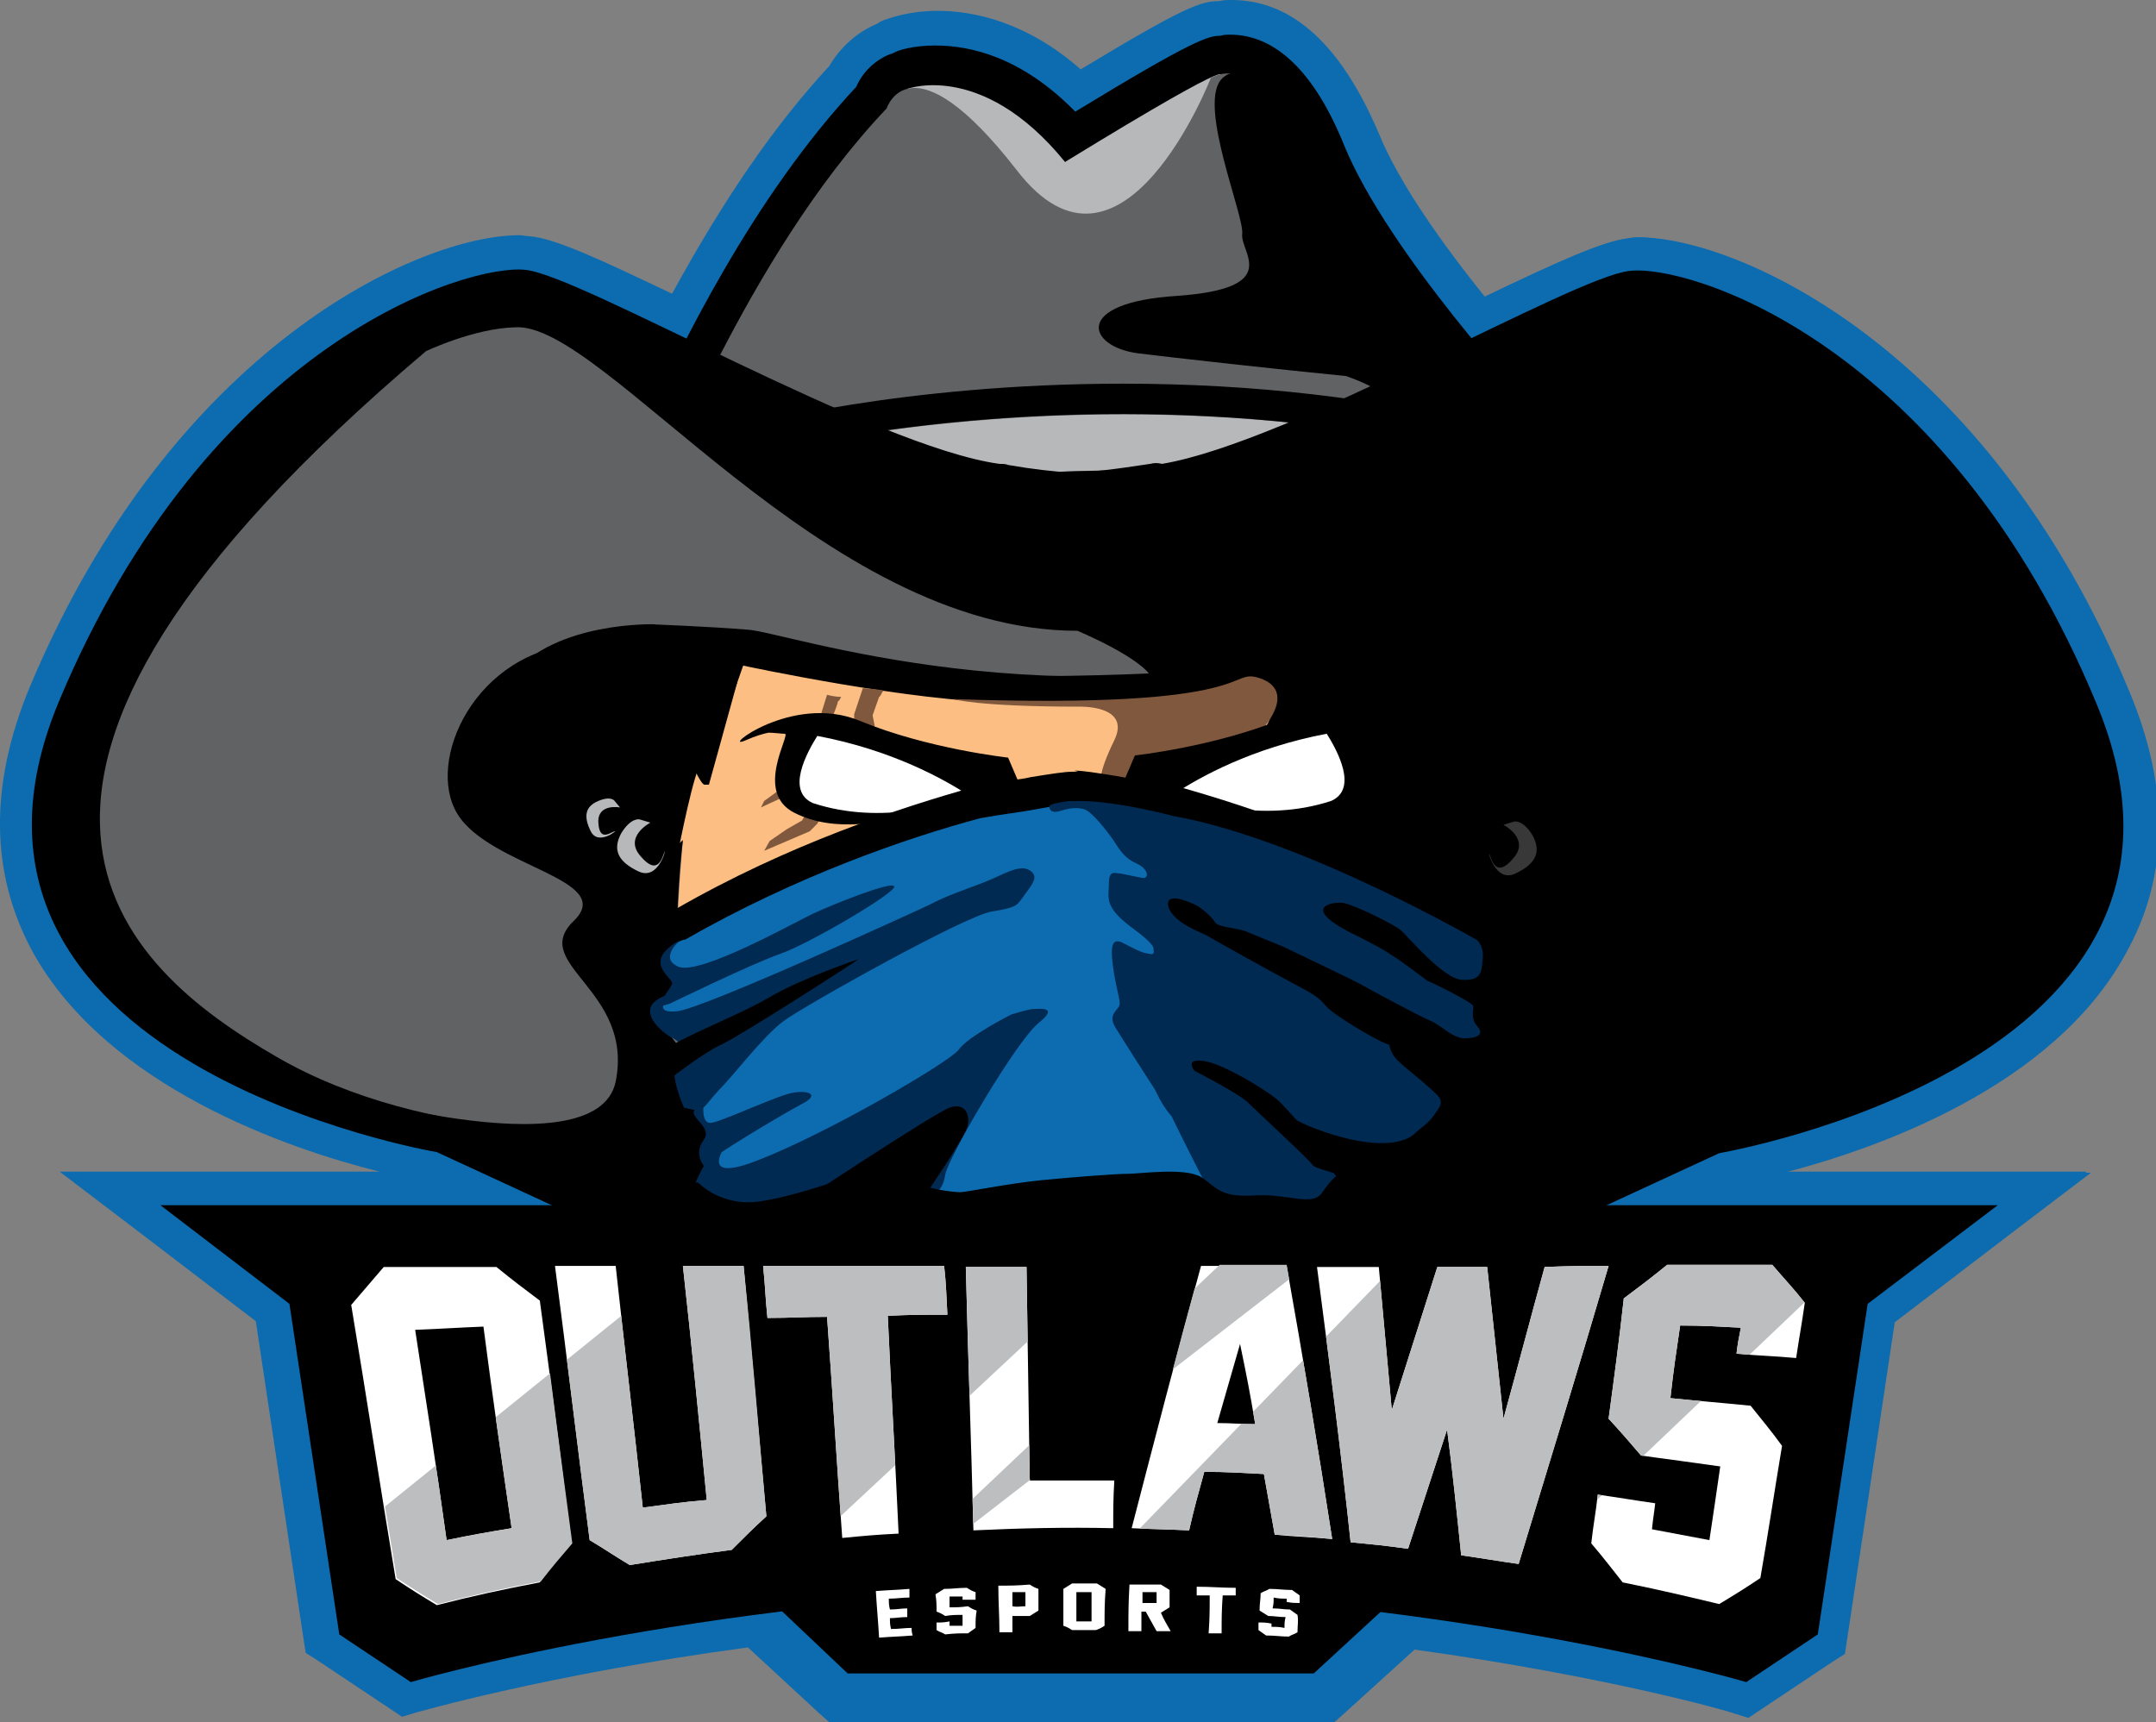
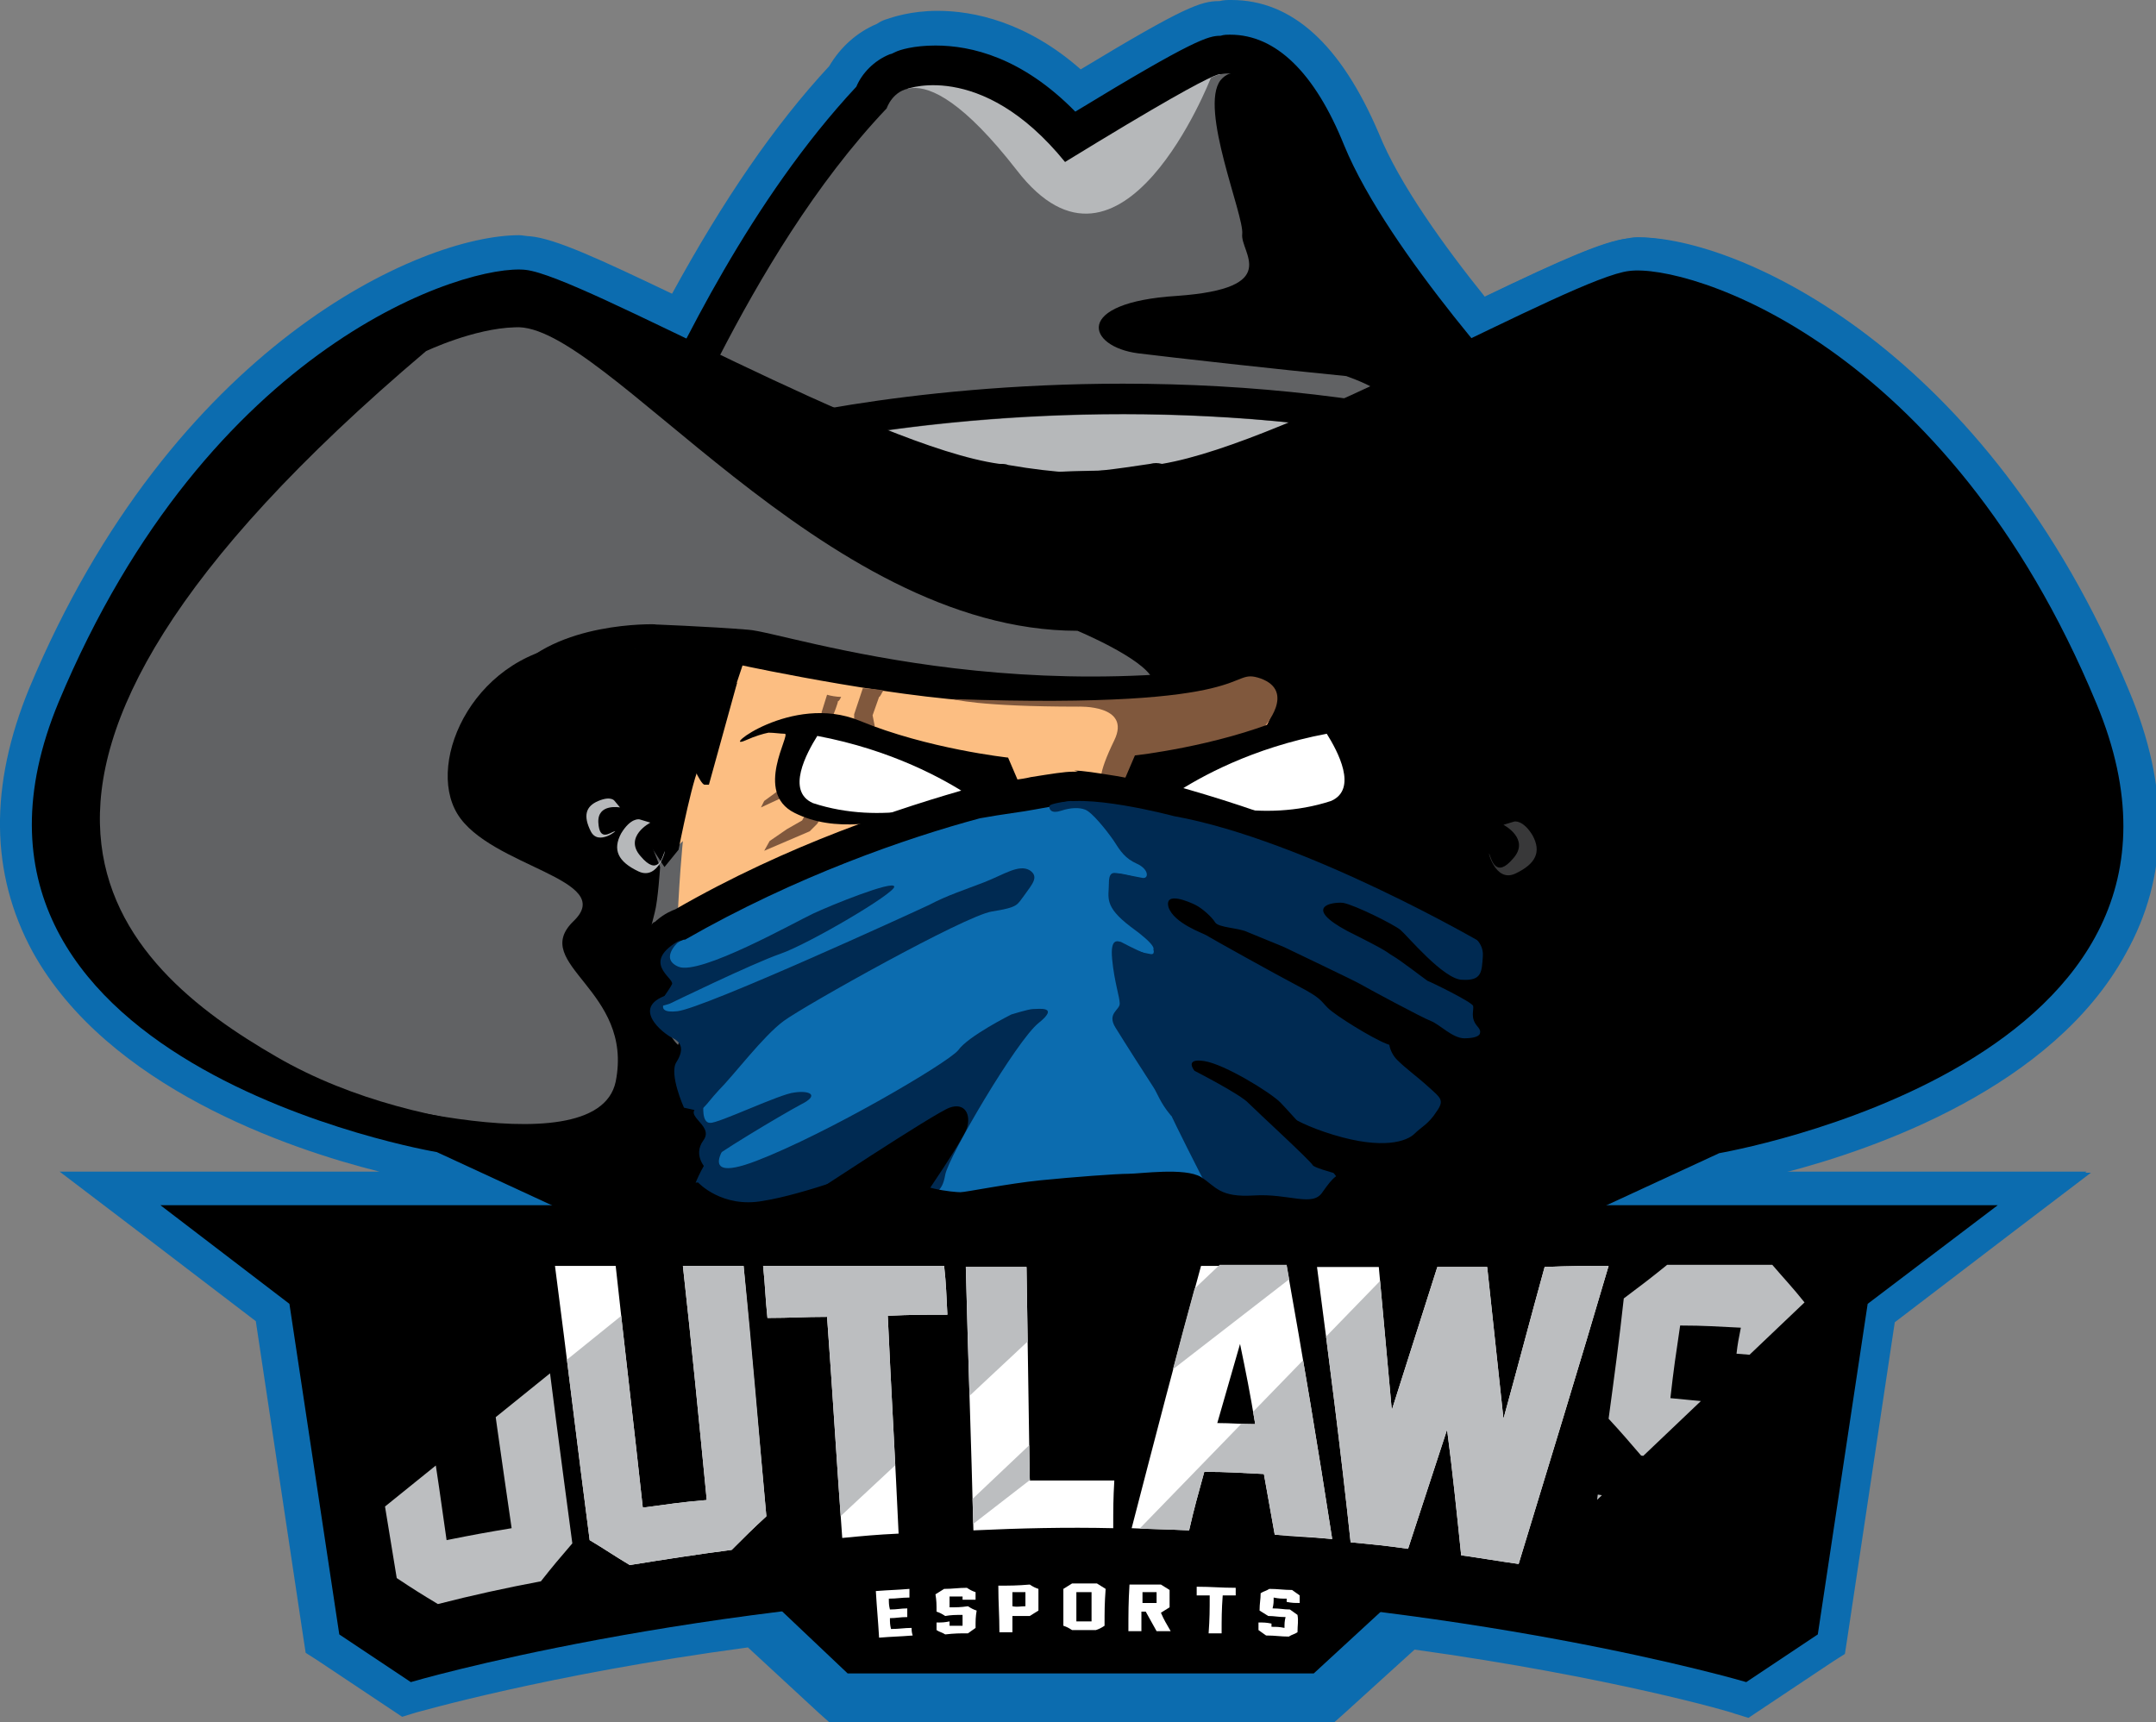
<svg xmlns="http://www.w3.org/2000/svg" id="Layer_1" style="enable-background:new 0 0 198.9 158.9;" version="1.1" viewBox="0 0 198.9 158.9" x="0px" y="0px">
  <rect x="0" y="0" width="198.9" height="158.9" fill="#808080" stroke="none" />
  <style type="text/css">
	.st0{fill:#0C6CAF;}
	.st1{fill:#B6B8BA;}
	.st2{fill:#616264;}
	.st3{fill:#FCBE82;}
	.st4{fill:#80583D;}
	.st5{fill:#F9AC7C;}
	.st6{fill:#FFFFFF;}
	.st7{fill:#002A52;}
	.st8{fill:#383839;}
	.st9{clip-path:url(#SVGID_2_);}
	.st10{fill:#BCBEC0;}
	.st11{clip-path:url(#SVGID_4_);}
	.st12{clip-path:url(#SVGID_6_);}
</style>
  <g>
    <g>
      <path d="M193.5,64.9c-13.8-33.3-37.7-40.6-43.1-39.9c-2.1,0.3-7.7,2.9-14.3,6.1c-4.1-5-9.4-12-11.7-17.7    C121.5,6.5,117.9,3,113.6,3c-0.3,0-0.6,0-0.9,0.1c-1.1,0-2.4,0.3-13.4,7c-4.9-4.9-9.6-6-12.9-6c-2.1,0-3.4,0.5-3.8,0.6    c-0.2,0.1-0.4,0.2-0.5,0.3c-1.5,0.7-2.6,1.9-3.2,3c-6.7,7.2-11.9,16-15.6,23.2c-6.8-3.3-12.6-6.1-14.7-6.3    c-5.3-0.6-29.2,6.6-43.1,39.9c-13.8,33.3,34.9,41.5,34.9,41.5l10.6,4.9H14.4l12,9.1l4.6,30.5l6.6,4.4c0,0,12.6-3.7,32.4-6.3l7.6,7    h44.2l7.5-6.9c19.2,2.6,31.4,6.2,31.4,6.2l6.6-4.4l4.6-30.5l12-9.1h-35.6l10.4-4.8C158.6,106.4,207.3,98.2,193.5,64.9z M113.6,6.8    c0.1,0,0.1,0,0.2,0C113.7,6.8,113.6,6.8,113.6,6.8C113.6,6.8,113.6,6.8,113.6,6.8z M112.9,6.8C112.9,6.8,112.9,6.8,112.9,6.8    C112.9,6.8,112.9,6.8,112.9,6.8C112.9,6.8,112.9,6.8,112.9,6.8z M110.9,7.7c-0.2,0.1-0.4,0.2-0.7,0.4    C110.5,7.9,110.7,7.8,110.9,7.7z M86.5,7.8c0,0,0.1,0,0.1,0C86.6,7.8,86.5,7.8,86.5,7.8C86.4,7.8,86.5,7.8,86.5,7.8z" />
      <path class="st0" d="M113.6,3c4.3,0,7.9,3.5,10.7,10.3c2.4,5.7,7.6,12.7,11.7,17.7c6.6-3.2,12.2-5.9,14.3-6.1c0.2,0,0.4,0,0.7,0    c6.5,0,29.1,7.9,42.4,40c13.8,33.3-34.9,41.5-34.9,41.5l-10.4,4.8h35.6l-12,9.1l-4.6,30.5l-6.6,4.4c0,0-12.1-3.6-31.4-6.2    l-7.5,6.9H77.6l-7.6-7c-19.9,2.6-32.4,6.3-32.4,6.3l-6.6-4.4l-4.6-30.5l-12-9.1h36.5l-10.6-4.9c0,0-48.7-8.2-34.9-41.5    c13.3-32.1,35.9-40,42.4-40c0.3,0,0.5,0,0.7,0c2.2,0.3,7.9,3,14.7,6.3c3.7-7.2,8.9-16,15.6-23.2c0.6-1.2,1.7-2.4,3.2-3    c0.2-0.1,0.3-0.2,0.5-0.3C83.1,4.5,84.4,4,86.5,4c3.3,0,8,1.1,12.9,6c10.9-6.7,12.2-7,13.4-7C113,3,113.3,3,113.6,3 M113.8,6.8    c-0.1,0-0.1,0-0.2,0c0,0,0,0,0,0C113.6,6.8,113.7,6.8,113.8,6.8 M112.9,6.8C112.9,6.8,112.9,6.8,112.9,6.8    C112.9,6.8,112.9,6.8,112.9,6.8C112.9,6.8,112.9,6.8,112.9,6.8 M110.2,8.1c0.3-0.1,0.5-0.3,0.7-0.4C110.7,7.8,110.5,7.9,110.2,8.1     M86.4,7.8c0.1,0,0.1,0,0.2,0c0,0,0,0,0.1,0C86.6,7.8,86.5,7.8,86.4,7.8C86.5,7.8,86.4,7.8,86.4,7.8 M113.6,0    c-0.4,0-0.7,0-1.1,0.1c-1.7,0-3.2,0.5-12.8,6.3C94.7,2,89.8,1,86.5,1c-2.5,0-4.2,0.6-4.8,0.8c-0.3,0.1-0.5,0.2-0.8,0.4    C79,3,77.5,4.4,76.5,6.1c-5.1,5.5-9.8,12.4-14.5,21c-6.7-3.2-10.8-5.1-13.1-5.3c-0.3,0-0.7-0.1-1-0.1c-9.1,0-32,10.2-45.2,41.8    c-3.7,9-3.6,17.1,0.3,24.3C9.9,100.3,26.6,106,35,108.1H14.4H5.5l7.1,5.4l11,8.4l4.4,29.3l0.2,1.3l1.1,0.7l6.6,4.4l1.2,0.8    l1.3-0.4c0.1,0,12-3.5,30.6-6l6.6,6.1l0.9,0.8h1.2h44.2h1.2l0.9-0.8l6.5-5.9c18,2.5,29.4,5.8,29.5,5.9l1.3,0.4l1.2-0.8l6.6-4.4    l1.1-0.7l0.2-1.3l4.4-29.3l11-8.4l7.1-5.4h-8.9h-19.4c8.5-2.2,24.8-7.9,31.5-20.2c4-7.1,4.1-15.3,0.3-24.3    c-13.1-31.6-36.1-41.8-45.2-41.8c-0.4,0-0.7,0-1,0.1c-2.3,0.3-6.6,2.2-13.2,5.4c-3.7-4.6-7.9-10.4-9.8-15.1    C123.7,4.1,119.2,0,113.6,0L113.6,0z" />
    </g>
    <g>
      <path class="st0" d="M113.6,3c4.3,0,7.9,3.5,10.7,10.3c2.4,5.7,7.6,12.7,11.7,17.7c6.6-3.2,12.2-5.9,14.3-6.1c0.2,0,0.4,0,0.7,0    c6.5,0,29.1,7.9,42.4,40c13.8,33.3-34.9,41.5-34.9,41.5l-10.4,4.8h35.6l-12,9.1l-4.6,30.5l-6.6,4.4c0,0-12.1-3.6-31.4-6.2    l-7.5,6.9H77.6l-7.6-7c-19.9,2.6-32.4,6.3-32.4,6.3l-6.6-4.4l-4.6-30.5l-12-9.1h36.5l-10.6-4.9c0,0-48.7-8.2-34.9-41.5    c13.3-32.1,35.9-40,42.4-40c0.3,0,0.5,0,0.7,0c2.2,0.3,7.9,3,14.7,6.3c3.7-7.2,8.9-16,15.6-23.2c0.6-1.2,1.7-2.4,3.2-3    c0.2-0.1,0.3-0.2,0.5-0.3C83.1,4.5,84.4,4,86.5,4c3.3,0,8,1.1,12.9,6c10.9-6.7,12.2-7,13.4-7C113,3,113.3,3,113.6,3 M113.8,6.8    c-0.1,0-0.1,0-0.2,0c0,0,0,0,0,0C113.6,6.8,113.7,6.8,113.8,6.8 M112.9,6.8C112.9,6.8,112.9,6.8,112.9,6.8    C112.9,6.8,112.9,6.8,112.9,6.8C112.9,6.8,112.9,6.8,112.9,6.8 M110.2,8.1c0.3-0.1,0.5-0.3,0.7-0.4C110.7,7.8,110.5,7.9,110.2,8.1     M86.4,7.8c0.1,0,0.1,0,0.2,0c0,0,0,0,0.1,0C86.6,7.8,86.5,7.8,86.4,7.8C86.5,7.8,86.4,7.8,86.4,7.8 M113.6,1.6    c-0.3,0-0.6,0-1,0.1c-1.4,0-2.9,0.5-13.1,6.6c-5-4.7-9.9-5.7-13.1-5.7c-2.2,0-3.7,0.5-4.3,0.7c-0.2,0.1-0.4,0.2-0.7,0.3    c-2.1,0.9-3.2,2.5-3.8,3.5c-5.3,5.7-10.3,13-15.1,22.2c-7.2-3.5-11.8-5.6-14-5.9c-0.3,0-0.6,0-0.9,0c-3.1,0-10.6,1.7-19.5,8.2    c-7,5.2-16.9,15-24.2,32.6c-3.5,8.5-3.4,16.2,0.3,22.9c3.7,6.7,10.9,12.2,21.3,16.3c7,2.8,13.1,4,14.2,4.2l4.5,2.1H14.4h-4.2    l3.3,2.5l11.5,8.8l4.5,29.9l0.1,0.6l0.5,0.3l6.6,4.4l0.6,0.4l0.6-0.2c0.1,0,12.4-3.6,31.6-6.2l7.2,6.6l0.4,0.4h0.6h44.2h0.6    l0.4-0.4l7-6.4c18.5,2.5,30.4,6,30.5,6l0.6,0.2l0.6-0.4l6.6-4.4l0.5-0.3l0.1-0.6l4.5-29.9l11.5-8.8l3.3-2.5h-4.2h-29.1l4.3-2    c1.2-0.2,7.2-1.4,14.2-4.2c10.4-4.1,17.6-9.6,21.3-16.3c3.7-6.7,3.8-14.4,0.3-22.9c-7.3-17.6-17.2-27.4-24.2-32.6    c-8.8-6.5-16.4-8.2-19.5-8.2c-0.3,0-0.6,0-0.9,0c-2.2,0.3-6.7,2.3-13.8,5.8c-3.9-4.8-8.7-11.3-10.8-16.5    C122.6,5.4,118.5,1.6,113.6,1.6L113.6,1.6z" />
      <path class="st0" d="M122.9,158.8H76.5l-7.5-6.9c-18.7,2.5-30.5,6-30.6,6l-1.3,0.4l-8.8-5.9l-4.6-30.6L5.8,108.2h29.9    c-2.7-0.7-6.5-1.8-10.5-3.4c-10.7-4.3-18.2-10-22-17c-3.9-7.1-4.1-15.3-0.3-24.2c7.4-17.9,17.5-28,24.7-33.2    c9.1-6.7,17.1-8.5,20.4-8.5c0.4,0,0.7,0,1,0.1c2.3,0.3,6.6,2.2,13.1,5.4c4.7-8.7,9.4-15.6,14.5-21.1c0.6-1.1,2-2.9,4.3-3.9    c0.3-0.1,0.5-0.3,0.8-0.4c0.6-0.2,2.3-0.8,4.8-0.8c3.3,0,8.1,0.9,13.2,5.3c9.2-5.6,11-6.2,12.8-6.3c0.4,0,0.7-0.1,1.1-0.1    c5.6,0,10.1,4.1,13.4,12.1c2,4.8,6.3,10.8,9.9,15.2c7.5-3.6,11-5.1,13.2-5.4c0.3,0,0.7-0.1,1-0.1c3.3,0,11.2,1.8,20.4,8.5    c7.2,5.3,17.3,15.4,24.7,33.2c3.7,8.9,3.6,17.1-0.3,24.2c-3.9,7-11.3,12.7-22,17c-3.9,1.5-7.5,2.6-10.1,3.3h28.7l-17.9,13.6    l-4.6,30.6l-8.8,5.9l-1.3-0.4c-0.1,0-11.7-3.4-29.6-5.9L122.9,158.8z M78.2,154.4h43l7.6-7l0.7,0.1c16.6,2.2,28.1,5.2,30.9,6    l5.5-3.7l4.6-30.4l8.9-6.8h-38l16.7-7.7l0.2,0c0.3,0,25.6-4.5,33.6-19.1c3.3-5.9,3.3-12.7,0.1-20.4c-13.3-32.1-36.1-39.1-41-39.1    c-0.2,0-0.4,0-0.5,0c-1.9,0.2-8.3,3.3-13.9,6l-1.1,0.5l-0.7-0.9c-4.1-5-9.5-12.2-12-18.1c-2.6-6.2-5.7-9.4-9.3-9.4    c-0.2,0-0.5,0-0.7,0l-0.2,0c-0.8,0-2.3,0.5-12.6,6.8l-1,0.6l-0.8-0.8C90.7,3.5,83.8,5.8,83.2,6c-0.1,0-0.2,0.1-0.3,0.2l-0.2,0.1    c-1.4,0.6-2.2,1.7-2.5,2.4l-0.1,0.2L80,8.9c-5.4,5.8-10.4,13.3-15.4,22.9L64,33.1l-1.3-0.6c-6.1-2.9-12.3-6-14.3-6.2    c-0.1,0-0.3,0-0.5,0c-4.9,0-27.7,6.9-41,39.1C3.7,73,3.7,79.8,7,85.7c8.1,14.6,33.4,19,33.6,19.1l0.2,0l16.9,7.8H18.9l8.9,6.8    l4.6,30.4l5.5,3.7c2.9-0.8,14.8-3.9,32-6.2l0.7-0.1L78.2,154.4z M110.9,9.4l-1.4-2.6c0.3-0.1,0.5-0.3,0.7-0.4l0,0c0,0,0,0,0,0    l1.4,2.7L110.9,9.4z M86.4,9.3l-0.1-3l0.1,1.5l0-1.5l0.1,0l0.2,0l0,3l0-1.5l0,1.5L86.4,9.3z M86.6,7.8l0,1.5L86.6,7.8z M112.9,8.3    l0-0.5L112.9,8.3l0-1.1l-0.2,1.1l0.2-1.4l-0.3,1.4l0.3-1.4V5.3l0.3,0l-0.3,1.8L112.9,8.3z M113.7,8.3l-0.1,0v-3c0.1,0,0.2,0,0.3,0    c0,0,0,0,0,0L113.7,8.3z" />
    </g>
  </g>
  <g>
    <path d="M120.8,14.8c-3.2-7.7-6.3-8.2-7.9-7.9c-0.2-0.1-2.3,0.7-14.3,8.1C91,5.5,84,8.2,84,8.2s0,0,0,0.1c-1.5,0.3-1.9,1.8-1.9,1.8   c-13.2,13.8-20.8,35.2-22,35.8c0,0,5,26.4,7.2,27.4c2.2,0.9,6.6-0.6,11.6-2.5c5-1.9,21.4-6.3,29.6-9.4c8.2-3.1,30.2-21.4,30.2-21.4   S125.2,25.5,120.8,14.8z" />
    <path d="M113.5,6.8c1.7,0,4.4,1.2,7.2,8c4.4,10.7,17.9,25.2,17.9,25.2s-22,18.2-30.2,21.4c-8.2,3.1-24.5,7.5-29.6,9.4   c-4,1.5-7.6,2.8-10,2.8c-0.6,0-1.2-0.1-1.6-0.3c-2.2-0.9-7.2-27.4-7.2-27.4c1.3-0.6,8.8-22,22-35.8c0,0,0.5-1.5,1.9-1.8   c0,0,0-0.1,0-0.1s0.9-0.3,2.4-0.3c2.7,0,7.3,1.1,12.2,7.1c11.3-6.9,13.8-8.1,14.2-8.1c0,0,0,0,0.1,0C113.1,6.8,113.3,6.8,113.5,6.8    M113.5,3.2c-0.3,0-0.6,0-0.9,0.1c-1.1,0-2.4,0.3-13.4,7c-4.9-5-9.6-6.1-12.9-6.1c-2,0-3.3,0.4-3.7,0.6c-0.2,0.1-0.4,0.2-0.5,0.2   c-1.5,0.6-2.6,1.8-3.1,3c-9.7,10.4-16.3,24.2-19.8,31.7c-0.7,1.5-1.5,3.1-1.8,3.7c-0.8,0.8-1.1,2-0.9,3.1c5.4,28.3,7.6,29.2,9.3,30   c0.9,0.4,1.9,0.6,3,0.6c3,0,6.5-1.3,11.3-3c2-0.8,6.3-2,10.8-3.4c6.5-2,13.9-4.2,18.8-6c8.5-3.3,28.9-20.1,31.2-22   c0.8-0.6,1.2-1.5,1.3-2.5c0.1-1-0.3-1.9-1-2.7c-0.1-0.1-13.1-14.1-17.2-24.1C121.3,6.7,117.7,3.2,113.5,3.2L113.5,3.2z" />
  </g>
  <path class="st1" d="M83.7,8.2c0,0,7.4-2.8,15.3,7.7c7.9,10.5-3.3,7-3.7,7.1c-0.4,0.1-8.6-0.2-9.3-2.8C85.3,17.5,83.7,8.2,83.7,8.2z" />
  <path class="st1" d="M112.5,7.1c0,0,2.9-2.8-17.9,10.1c-20.9,13,0.5,9.1,0.5,9.1s13.4,1.7,16.5-0.7c3.1-2.4,3.4-4.4,3.4-6.5  C114.9,17,112.5,7.1,112.5,7.1z" />
  <path class="st2" d="M59.8,45.9c1.3-0.6,8.8-22,22-35.9c0,0,2.2-6.9,12,5.7c9.7,12.6,17.9-8.5,17.9-8.5s4.4-3.1,8.8,7.5  c4.4,10.7,17.9,25.2,17.9,25.2s-22,18.2-30.2,21.4c-8.2,3.1-24.5,7.5-29.6,9.4c-5,1.9-9.4,3.5-11.6,2.5  C64.8,72.3,59.8,45.9,59.8,45.9z" />
  <g>
    <path class="st1" d="M69.2,42.1c0,0,31.9-8.7,68.3,0c36.4,8.7-12.2,6.1-12.2,6.1l-8.5-4.5c0,0-22.4-1.4-35.4,1.7   C68.4,48.5,69.2,42.1,69.2,42.1z" />
    <path d="M103.6,38.2c10.1,0,21.7,1,33.9,3.9c22.8,5.5,12.2,6.5,1.1,6.5c-6.6,0-13.3-0.4-13.3-0.4l-8.5-4.5c0,0-5.2-0.3-12-0.3   c-7.4,0-16.7,0.4-23.4,2c-2.5,0.6-4.5,0.8-6.1,0.8c-6.6,0-6.1-4.1-6.1-4.1S83.3,38.2,103.6,38.2 M103.6,35.4   c-20.4,0-34.6,3.8-35.1,4c-1.1,0.3-1.9,1.3-2.1,2.4c-0.1,0.4-0.2,2.7,1.6,4.6c1.6,1.8,4,2.7,7.4,2.7c1.9,0,4.2-0.3,6.8-0.9   c5.3-1.2,13.1-1.9,22.8-1.9c5.3,0,9.7,0.2,11.2,0.3l7.9,4.2c0.4,0.2,0.8,0.3,1.2,0.3c0.1,0,6.9,0.4,13.5,0.4c3.7,0,6.6-0.1,8.7-0.3   c2.3-0.2,6.1-0.6,6.4-3.7c0.4-3-3.1-4.3-4.7-4.9c-2.4-0.9-6-1.9-10.9-3.1C127.2,36.7,115.5,35.4,103.6,35.4L103.6,35.4z" />
  </g>
  <path d="M193.4,64.9c-13.8-33.3-37.7-40.6-43.1-39.9c-5.3,0.6-31.2,15.8-43.1,17.8c-0.4-0.1-0.7-0.1-1.1,0c-3.3,0.5-5.6,0.8-7.4,0.8  c-1.5-0.1-3.4-0.3-5.7-0.7c-0.2-0.1-0.5-0.1-0.8-0.1c-11.6-1.6-38.4-17.3-43.7-17.9c-5.3-0.6-29.2,6.6-43.1,39.9  c-13.8,33.3,34.9,41.5,34.9,41.5l45,20.8L99.4,113l14.2,14.2l45-20.8C158.5,106.4,207.3,98.2,193.4,64.9z" />
  <path class="st2" d="M58.2,104.4c0,0-18.6,1.3-32.7-6.9C11.3,89.3-8.2,72.6,39.3,32.4c0,0,4.4-2.1,8.2-2.2c8.2-0.6,28.3,28,51.9,28  c0,0,6,2.5,6.9,4.4c0.9,1.9,1.3,5.7-4.1,6.3c-5.3,0.6-27.7,0.3-41.8-11.3c0,0-9.1-0.3-13.2,4.7c0,0,7.2-4.4,12.9-1.9  c0,0,6.3,22.3,3.8,31.8C61.3,101.6,58.2,104.4,58.2,104.4z" />
  <path d="M60,57.6c0,0,5.4,0.2,9,0.5c3.5,0.2,28.3,9,57.1,0.9c28.8-8-20.5,9.9-20.5,9.9l-11.3,1.2l-15.1-1.9L65,61.4L60,57.6z" />
  <g>
    <path class="st3" d="M114.8,63.1c-3.3,1.2-5.8,1.1-6.3,1.2c-0.5,0.1-7,0.5-15.6,0.5c-8.6,0-24.4-3.4-24.4-3.4L67.3,65   c-1.4-0.8-2.4-1.4-2.4-1.4s-0.3,1.1-0.7,2.8c0.1-1.2,0.2-2.5-0.1-2.9c-0.6-0.7-1.6-3.9-4-3.1c-2.4,0.7-2.7,9.9-1.1,13.4   c1.5,3.4,1.3,3.4,1.3,4c0,0.4,0.5,1.1,1.1,1.1c0.4-0.2,0.9-0.6,1.6-1.3c0,0-0.4,3.8-0.6,9.8c-0.1,6,3-0.7,3-0.7s14.2-5.3,14.5-5.3   c0.3,0,7.6-4.2,7.5-4.2c0,0-0.3-0.2-0.7-0.5c2.1-0.5,4.1-1,5.8-1.4l3.2,1.2l10.8-1.9c0,0,0.9-3.1,2-3.7c1.1-0.6,2.1-3.3,5.2-3.7   C116.7,66.9,118.1,62,114.8,63.1z M72.2,67.3c-0.5-0.2-1-0.4-1.5-0.6L72.2,67.3z" />
-     <path d="M60.8,60.3c1.9,0,2.8,2.6,3.3,3.2c0.3,0.4,0.3,1.7,0.1,2.9c0.4-1.7,0.7-2.8,0.7-2.8s1,0.6,2.4,1.4l1.3-3.7   c0,0,15.8,3.4,24.4,3.4c8.6,0,15.1-0.4,15.6-0.5c0.5-0.1,2.9,0,6.3-1.2c0.3-0.1,0.6-0.2,0.9-0.2c2.1,0,0.7,4-2.1,4.3   c-3.1,0.4-4.1,3.1-5.2,3.7c-1.1,0.6-2,3.7-2,3.7l-10.8,1.9l-3.2-1.2c-1.7,0.4-3.7,0.9-5.8,1.4c0.4,0.3,0.7,0.5,0.7,0.5   c0.1,0-7.2,4.2-7.5,4.2c-0.3,0-14.5,5.3-14.5,5.3s-1.5,3.2-2.4,3.2c-0.4,0-0.7-0.6-0.6-2.5c0.1-6,0.6-9.8,0.6-9.8   c-0.7,0.7-1.2,1.1-1.6,1.3c0,0,0,0,0,0c-0.5,0-1.1-0.7-1.1-1.1c0-0.6,0.2-0.6-1.3-4c-1.5-3.4-1.3-12.6,1.1-13.4   C60.3,60.3,60.6,60.3,60.8,60.3 M72.2,67.3l-1.5-0.6C71.3,67,71.8,67.2,72.2,67.3 M60.8,57.9L60.8,57.9c-0.5,0-0.9,0.1-1.4,0.2   c-1.1,0.3-2,1.2-2.6,2.6c-1.5,3.4-1.5,10.6,0,14c0.9,1.9,1.1,2.5,1.1,2.7c0,0.1,0,0.2,0,0.3c0,1.4,1,2.7,2.4,3.2   c-0.1,1.6-0.2,3.8-0.3,6.3c0,2.1,0.3,3.3,1,4.1c0.5,0.5,1.2,0.8,2,0.8c0.7,0,2.2,0,4.1-3.7c5-1.9,12.3-4.6,13.3-4.9   c0.4-0.1,1.1-0.4,4.5-2.3c0.9-0.5,1.9-1,2.5-1.4c0.9-0.5,1.5-0.9,1.9-1.4c1.1-0.3,2-0.5,3-0.7l2.5,1c0.3,0.1,0.6,0.2,0.9,0.2   c0.1,0,0.3,0,0.4,0l10.8-1.9c0.9-0.2,1.6-0.8,1.9-1.6c0.3-0.9,0.8-2,1.1-2.4c0.6-0.4,1.1-0.9,1.5-1.5c0.9-1,1.5-1.7,2.6-1.8   c3.1-0.4,5.3-3.4,5.2-5.9c-0.1-1.9-1.5-3.2-3.4-3.2c-0.5,0-1.1,0.1-1.7,0.3c-2.2,0.8-4,0.9-5,1c-0.4,0-0.7,0-0.9,0.1   c-0.9,0.1-6.9,0.4-15.1,0.4c-8.3,0-23.8-3.3-23.9-3.4c-0.2,0-0.3-0.1-0.5-0.1c-1,0-1.9,0.6-2.2,1.6L66,61.5   c-0.1-0.1-0.3-0.1-0.5-0.2C64.8,60,63.4,57.9,60.8,57.9L60.8,57.9z" />
  </g>
  <path d="M63.9,62.3l-0.4,7.4c0,0,1.1,2.7,1.5,2.7c0.4,0,0.4,0,0.4,0L68,63L63.9,62.3z" />
  <path class="st4" d="M81.5,63.7c-0.6-0.1-1.5-0.2-1.9-0.2l-0.8,2.4v1l-4.8,8.8l-1.4,0.8l-1.6,1.1l-0.5,0.9l4.2-1.8l0.7-0.7l4.8-8.4  l0.5-0.6L80.5,66c0,0,0.5-1.4,0.6-1.7C81.2,64.3,81.3,64,81.5,63.7z" />
  <path class="st5" d="M116.3,64.7c0,0-0.5,1.1-1.7,1.7c-1.2,0.5,1.1-3.2,1.2-3.2c0,0-0.4-0.1-0.4-0.1s-0.1,0,1-0.2  c1.1-0.1,1.1,1.9,1,2.7c-0.2,0.8-0.6,1.4-0.7,1.7c-0.1,0.3-0.3,0.5-0.8,0.7c-0.5,0.3-1.5,0.8-2,0.8c-0.5,0-1.5,0.4-2,0.4  c-0.4,0.1,0,0.1-0.7,0.1c-0.7,0-0.9,0.1-1-0.1c-0.1-0.2-1-1.1,0-1.7c1-0.6,1.9-1,2.3-1.3c0.4-0.3,0.7-0.8,1.1-1.2" />
  <path d="M114.1,64.2" />
  <path class="st6" d="M123.5,66.9c0.2,0,1.1,6,1.1,6l-1.8,1.6l-4.1,0.7l-6.4-0.4l-4.1-1.3l-0.7-1.3l11.6-5L123.5,66.9z" />
  <path d="M29.1,100.3c0,0,25.9,8,27.7-0.5c1.7-8.5-8-10.8-3.9-14.8c4.1-3.9-7.7-5-10.7-9.9c-3-4.9,1.7-15.1,11.3-15.7  c9.6-0.6,5.2,0,5.2,0s-2,8.3-1.7,9.9c0.3,1.6,3.9,10.7,3.9,10.7s-0.2,3.1-0.5,4.2c-0.3,1.1-1.7,6.9-1.6,7.9c0.2,0.9,0.5,2.5,0.9,3  c0.5,0.5,2.4,3.5,2.4,4.2c0,0.8,0.2,5.8-0.3,6.4c-0.5,0.6-14.5-0.3-17.3-0.6C41.7,104.9,29.1,100.3,29.1,100.3z" />
  <path d="M135.8,85.7c0,0,1.6,2.5,0.9,3.4c-0.7,0.9-1.3,2.1-1.3,2.1s-5.7-3.7-6-3.9c-0.4-0.2-1.5-0.5-2.8-1.2  c-1.3-0.7-0.5-0.7-1.3-0.7c-0.8,0-1.3,0-1.3,0s3.2,1.8,4,2.2c0.8,0.5,0.6,0.7,2.9,2.2c2.4,1.5,4,2.1,4.5,2.6c0.5,0.5,0.5,0,0.6,1.1  c0.1,1.1,0.9,1.2,0.4,2.2c-0.6,1.1-0.6,1.1-0.6,1.1s-4.5-2.6-6.3-3.5c-1.8-0.9-9.8-5.4-12.6-6.6c-2.8-1.2-4.4-0.8-5.2-1.8  c-0.8-0.9-0.8-0.9-0.8-0.9l-2-0.6c0,0-1.1-0.2-0.6,0.4c0.5,0.6-1.1-0.1,2.1,2c3.2,2.1,5.1,2.8,7.9,4.4c2.8,1.5,3.3,2,4,2.6  c0.7,0.6,0.9,0.6,1.2,0.9c0.2,0.4,8,4.5,9.1,5.1c1.1,0.6,1.3,0.9,1.3,2.1c0,1.2,0.6,3.1,0.2,3.9c-0.4,0.8,0.7,1.3-1.7,0.8  c-2.4-0.5-3.8,0-3.8,0l1.4,2c0,0,0.2,0.8,0,1.5c-0.2,0.7-7.2-1.3-8.6-2.8c-1.4-1.5-2.4-3.9-4.1-5.2c-1.8-1.3-4.8-2.1-5.9-2.6  c-1.1-0.5-1.7-0.4-1.4,0.1c0.2,0.5,2.2,0.8,4.5,2.9c2.2,2.1,4.7,4.7,5.3,5.1c0.6,0.4,2.2,2.5,2.6,2.8c0.4,0.4,10.5,2.9,10.7,2.4  c0.2-0.6,4.9-2.1,6.1-5.9c1.2-3.8,4.4-10.5,4.4-12.9c0-2.4-5-6.3-5-6.3L135.8,85.7z" />
-   <path class="st0" d="M76.7,109.4c0,0,8.2-5,9.7-6.1c1.6-1.1,1.7,0.2,0.8,2c-0.9,1.9-2.4,4.2-2.4,4.2s-2.4-0.6-3.9-0.2  C79.4,109.9,76.7,109.4,76.7,109.4z" />
+   <path class="st0" d="M76.7,109.4c0,0,8.2-5,9.7-6.1c1.6-1.1,1.7,0.2,0.8,2c-0.9,1.9-2.4,4.2-2.4,4.2s-2.4-0.6-3.9-0.2  z" />
  <path class="st4" d="M87.9,64.5c0,0,2.3,0.7,11.6,0.7c0,0,4.9-0.2,3.3,3.1c-1.6,3.3-1.3,3.9-1,4.3c0.2,0.4,3,0.1,3,0.1  s12-4.2,12.4-4.4c0.5-0.2-0.6-1.2-0.6-1.2s3-3.3-0.3-4.5C113.1,61.5,116.8,65.5,87.9,64.5z" />
  <path d="M107,74.2c0,0,0.1-0.1,0.3-0.3c1.1,0.3,2.9,0.8,5.2,1.1c4,0.6,8.2,1.6,11.9-0.2c3.8-1.9,0.3-7.3,0.9-7.3  c0.4,0,1.1,0,1.5-0.1c0.6,0.1,1.3,0.4,2.1,0.7c2.5,1.1-4.2-4.5-10.5-1.8c-6.3,2.6-13.7,3.4-13.7,3.4l-0.9,2.1L107,74.2z M108.4,73.2  c2.3-1.5,7.1-4.2,14-5.5c1,1.6,2.9,5.1,0.4,6.2C116.4,76,110.1,73.9,108.4,73.2z" />
  <path class="st7" d="M96.3,93.2c0,0,1.4,1.7,0.1,2.9c-1.3,1.3-5.4,12.3-5.8,13.1c-0.4,0.8-1.9,1.9-2.6,1.9c-0.7,0-2.9-0.6-2.9-0.6  s4.2-6.6,5.1-8.7C91,99.7,96.3,93.2,96.3,93.2z" />
  <path d="M132.4,30.8l1.1-0.6c-2.1-3.1-5.2-7.9-6.1-8.9c-1.3-1.6-9.1-11.3-9.1-11.3s-3.6-5.1-5.7-2.6c-2,2.6,2.2,12.5,2,14.2  c-0.2,1.7,3.8,5-6,5.7c-9.7,0.6-8.3,4.7-3.6,5.3c3.2,0.4,13.1,1.5,19.2,2.1c1.1,0.4,2.6,1,3.2,1.6c1,0.9,6.5-3.1,6.5-3.4  C134.1,32.9,133.2,31.8,132.4,30.8z" />
  <path d="M63.5,60.1L57,59.8c0,0-2.7,6.5-2.7,8.1c0,1.6,7,12.1,7,12.1l1.3-1.6c0,0,1.5-7.7,2.1-7.9c0.6-0.2,0.7-8.3,0.7-8.3  L63.5,60.1z" />
  <path class="st1" d="M60,75.9c0,0-2.5,1.3-0.9,3.1c1.6,1.9,2,0.1,2.2-0.4c0.2-0.5-0.5,2.7-2.4,1.8c-1.9-0.9-2.4-2-1.6-3.5  c0.9-1.5,1.7-1.3,1.7-1.3L60,75.9z" />
  <path class="st1" d="M57.2,74.5c0,0-2.1-0.4-2,1.4c0.1,1.8,1.1,0.9,1.5,0.8c0.4-0.2-1.5,1.4-2.2,0c-0.7-1.4-0.5-2.3,0.7-2.8  c1.2-0.5,1.5,0,1.5,0L57.2,74.5z" />
  <path class="st8" d="M138.7,76.1c0,0,2.5,1.3,0.9,3.1c-1.6,1.9-2,0.1-2.2-0.4c-0.2-0.5,0.5,2.7,2.4,1.8c1.9-0.9,2.4-2,1.6-3.5  c-0.9-1.5-1.7-1.3-1.7-1.3L138.7,76.1z" />
  <path class="st4" d="M77.6,64.3c-0.4,0-1-0.1-1.3-0.2l-0.5,1.6v0.7l-3.3,6.1l-0.9,0.6l-1.1,0.8l-0.3,0.6l2.8-1.3l0.5-0.5l3.2-5.8  l0.3-0.4l-0.1-0.6c0,0,0.4-1,0.4-1.2C77.4,64.7,77.5,64.5,77.6,64.3z" />
  <path class="st6" d="M74.3,67.2c-0.2,0-1.1,6-1.1,6l1.8,1.6l4.1,0.7l6.4-0.4l4.1-1.3l0.7-1.3l-11.6-5L74.3,67.2z" />
  <path d="M93.9,72l-0.9-2.1c0,0-7.4-0.8-13.7-3.4c-6.3-2.6-13,2.9-10.5,1.8c0.9-0.4,1.6-0.6,2.1-0.7c0.5,0,1.1,0.1,1.5,0.1  c0.6,0-2.9,5.4,0.9,7.3c3.8,1.9,8,0.8,11.9,0.2c2.4-0.3,4.2-0.8,5.2-1.1c0.2,0.2,0.3,0.3,0.3,0.3L93.9,72z M75,74.1  c-2.5-1.1-0.6-4.6,0.4-6.2c6.9,1.3,11.7,4,14,5.5C87.7,74.1,81.4,76.2,75,74.1z" />
  <g>
    <path class="st0" d="M136.3,87.1c-10.6-6.3-21.2-9.9-28.2-11.8c-2.3-0.4-4.1-0.6-5.1-0.8c-2.1-0.4-3.1-0.5-3.6-0.5c0,0-0.1,0-0.1,0   c-0.1,0-0.1,0-0.1,0c-0.5,0-1.5,0.1-3.6,0.5c-0.9,0.2-2.7,0.4-5,0.8c-6.7,1.8-17,5.3-27.2,11.2c0,0-0.1,0-0.1,0s-0.5,0.2-1,0.6   c0,0,0,0,0,0c0,0,0,0,0,0c-0.3,0.3-0.6,0.7-0.9,1.2c-0.6,1.3,0.9,1.2,0.9,2.1c0,0.9-1.9,1.9-1.5,2.8c0.4,0.8,1.6,2.9,2.1,3.1   c0.1,0,0.1,0.1,0.2,0.1c0.1,0.2,0.1,0.4,0.2,0.6c0.1,0.6-0.1,1.3-0.2,1.6c-0.2,0.5,0.2,1.5,0.7,2.1c0.4,0.6,1.3,3.1,1.6,3.8   c0,0,0,0,0,0c0.1,0.6,0.1,1.3-0.1,1.6c-0.4,0.6-0.1,2.8,0.9,3.6c0.9,0.8,1.6,1.7,1.7,1.9c0,0,0.1,0.1,0.2,0.2c1.1,3.4,2,5.9,2,5.9   l27.9,12.4c0,0,0.6-1,1.5-2.5c0.9,1.5,1.5,2.5,1.5,2.5l27.9-12.4c0,0,6.4-19.3,7.1-22.4C136.3,93.3,136.4,89.7,136.3,87.1z" />
    <path d="M99.3,74.1c0.1,0,0.1,0,0.1,0c0.5,0,1.5,0.1,3.6,0.5c1,0.2,2.8,0.4,5.1,0.8c7,1.9,17.6,5.5,28.2,11.8c0,2.6,0,6.2-0.5,8.3   c-0.7,3.1-7.1,22.4-7.1,22.4l-27.9,12.4c0,0-0.6-1-1.5-2.5c-0.9,1.5-1.5,2.5-1.5,2.5l-27.9-12.4c0,0-0.8-2.5-2-5.9   c-0.1-0.1-0.1-0.1-0.2-0.2c-0.2-0.2-0.8-1.1-1.7-1.9c-0.9-0.8-1.3-3.1-0.9-3.6c0.2-0.3,0.2-1,0.1-1.6c0,0,0,0,0,0   c-0.3-0.7-1.1-3.2-1.6-3.8c-0.4-0.6-0.9-1.6-0.7-2.1c0.1-0.3,0.2-1.1,0.2-1.6c-0.1-0.2-0.1-0.4-0.2-0.6c0-0.1-0.1-0.1-0.2-0.1   c-0.5-0.2-1.7-2.3-2.1-3.1c-0.4-0.8,1.5-1.8,1.5-2.8c0-0.9-1.5-0.8-0.9-2.1c0.2-0.5,0.5-0.9,0.9-1.2c0,0,0,0,0,0c0,0,0,0,0,0   c0.5-0.5,1-0.6,1-0.6s0,0,0.1,0c10.3-5.9,20.5-9.4,27.2-11.2c2.2-0.4,4-0.6,5-0.8c2.1-0.4,3.1-0.5,3.6-0.5   C99.2,74.1,99.3,74.1,99.3,74.1C99.3,74.1,99.3,74.1,99.3,74.1C99.3,74.1,99.3,74.1,99.3,74.1 M99.3,71.2   C99.3,71.2,99.3,71.2,99.3,71.2C99.3,71.2,99.3,71.2,99.3,71.2c-0.2,0-0.2,0-0.3,0c-0.8,0-2,0.2-3.9,0.5c-0.4,0.1-1,0.2-1.8,0.3   c-0.9,0.1-1.9,0.3-3.1,0.5c-0.1,0-0.2,0-0.3,0.1c-6.8,1.9-17.2,5.3-27.6,11.3c-0.3,0.1-1,0.4-1.7,1c-0.1,0.1-0.2,0.2-0.3,0.2   c-0.6,0.6-1.1,1.3-1.5,2c-0.3,0.6-0.7,1.9,0,3.3c-0.7,0.9-1.4,2.3-0.6,4c0.2,0.5,0.7,1.3,1.2,2.1c0.3,0.5,0.6,0.9,0.9,1.3   c-0.6,1.9,0.6,3.9,1,4.5c0.2,0.4,0.7,1.8,0.9,2.3c0.1,0.2,0.1,0.3,0.2,0.5c-0.8,2-0.1,5.3,1.7,6.8c0.6,0.5,1,1,1.1,1.2   c1,3.2,1.8,5.5,1.8,5.5c0.3,0.8,0.8,1.4,1.5,1.7l27.9,12.4c0.4,0.2,0.8,0.2,1.1,0.2c0.5,0,1.1-0.2,1.5-0.4c0.4,0.3,1,0.4,1.5,0.4   c0.4,0,0.8-0.1,1.1-0.2l27.9-12.4c0.7-0.3,1.3-0.9,1.5-1.7c0.7-2,6.5-19.5,7.2-22.7c0.4-1.8,0.6-4.7,0.5-8.9c0-1-0.5-1.9-1.4-2.4   c-10.8-6.4-21.7-10.1-28.9-12.1c-0.1,0-0.2,0-0.3-0.1c-1.3-0.2-2.4-0.4-3.3-0.5c-0.7-0.1-1.3-0.2-1.8-0.3c-1.9-0.3-3.1-0.5-3.9-0.5   C99.5,71.2,99.5,71.2,99.3,71.2L99.3,71.2z" />
  </g>
  <path class="st7" d="M97.2,74.3c0,0,2.8-0.3,3.4,0.2c0.6,0.5,2.2,2.3,2.3,3c0.1,0.8,1.4,1.6,2.5,2.3c1,0.7,0.2,1.4,0.2,1.4  s-2.6-0.9-2.8-0.4c-0.2,0.5-0.5,1.6-0.2,2c0.2,0.4,2,2.4,3.1,3.5c1.1,1,1.6,2,0.3,1.7c-1.3-0.2-3-1-3-1s-0.1,1.6,0.1,2.8  c0.2,1.2,0.6,3.3,0.2,4c-0.5,0.7,3.3,5.7,4,7.5c0.7,1.7,6,12.2,6.5,12.6c0.5,0.4,12.1,2.8,12.9,2.1c0.9-0.6,5.6-6.4,5.6-6.4  s4.3-13.8,4.3-14.5c0-0.6,0.3-8,0.3-8s-16.4-9.6-28.6-11.8C108.3,75.3,99.7,73,97.2,74.3z" />
  <path class="st7" d="M98.8,73.9c0,0-2,0.2-2,0.5c0,0.3,0.2,0.7,1.1,0.4c0.9-0.3,1.7-0.3,2.2-0.1c0.6,0.2,1.9,1.8,2.6,2.8  c0.7,1.1,1.1,1.7,2.2,2.2c1.1,0.5,1.1,1.4,0.5,1.3c-0.6-0.1-1.5-0.3-2-0.4c-0.5,0-1.1-0.4-1.1,0.9c0,1.3-0.5,2.1,2,4  c2.5,1.8,2.1,2.1,2.1,2.1s0.3,0.7-0.7,0.4c-1-0.4-2.1-1-2.3-1.1c-0.2,0-1-0.5-0.8,1.6c0.2,2.1,0.7,3.5,0.7,4.1  c0,0.6-1.2,0.9-0.4,2.2c0.8,1.3,3.1,4.9,3.5,5.5c0.4,0.6,0.6,1.4,1.6,2.6c1,1.1,1.2-12.5,1.2-12.5l-2.1-12.7c0,0-4.8-3.1-5-3.1  C102,74.4,98.8,73.9,98.8,73.9z" />
  <path d="M135.3,86c0,0,1.6,0.7,1.5,2.2c-0.1,1.5-0.1,2.3-1.9,2.2c-1.7,0-5.1-4.1-5.7-4.6c-0.6-0.5-4.2-2.3-5.3-2.5  c-1.1-0.1-3.7,0.4,0.4,2.6c4.2,2.1,3.5,1.9,4.2,2.3c0.7,0.4,2.9,2.1,3.2,2.3c0.3,0.1,4,1.9,4.2,2.3c0.1,0.4-0.3,1.1,0.4,1.9  c0.7,0.8-0.1,1.1-1.2,1.1c-1.1,0-2.3-1.3-3.1-1.6c-0.8-0.3-6-3.1-6.5-3.4c-0.5-0.3-6.8-3.3-7-3.4c-0.2-0.1-2.7-1.1-3.4-1.4  c-0.8-0.4-2.7-0.4-3-0.9c-0.3-0.5-1.2-1.3-1.8-1.6c-0.6-0.3-2.9-1.3-2.5,0.2c0.5,1.5,3.2,2.4,3.5,2.6c0.3,0.2,6.4,3.6,8.5,4.7  c2.1,1.1,2,1.3,2.7,2c0.7,0.7,4.1,2.8,5.4,3.3c1.3,0.5,2.7,1,3.2,1.3c0.5,0.2,3.4-0.4,3.4-0.4s2.1,0.4,2.3,0.3  c0.1-0.1,1.3-2.5,1.3-2.9c0-0.4-0.4,0.1-0.1-1.9c0.3-2.1,0.3-4.1,0.5-4.4c0.3-0.2,0.4-0.3,0.1-1.2c-0.4-0.9-0.2-1.3-1.2-1.2  C136.3,86,135.3,86,135.3,86z" />
  <path d="M110.2,98.8c0,0-1-1.2,0.9-0.9c1.9,0.3,6.1,2.9,7,3.8c0.9,0.9,4.8,5.5,6.3,6.1c1.5,0.5,2,1.1,2,1.2c0,0.1-5.1-1.1-5.3-1.5  c-0.2-0.4-5.1-4.9-5.9-5.7C114.5,101,110.2,98.8,110.2,98.8z" />
  <path d="M117.4,101.7c0,0,1,1.6,5.6,3c4.6,1.4,6.8,0.6,7.5-0.1c0.6-0.6,1.3-0.9,2-2c0.8-1.1,0.4-1.3-0.7-2.3c-1.1-1-2.1-1.7-2.9-2.5  c-0.8-0.8-1-2.1-0.4-2.3c0.6-0.2,3.6,0.1,4.8,0.9c1.2,0.8,2.3,0.3,3.8,1.8c1.5,1.5,2.7,2,2.7,3c0,1,1.5,2.4-0.5,4.7  c-2,2.3-0.6,3.5-3.3,3.3c-2.8-0.2-3.8,1.2-5,1.3c-1.2,0.1-1.6,0.6-4.4-0.3c-2.8-0.9-2.4-0.2-2.8-0.9  C123.4,108.4,117.4,101.7,117.4,101.7z" />
  <path class="st7" d="M62.8,86.7c0,0-2.1,1.7-0.2,2.5c2,0.8,10.7-4.1,12.4-4.9c1.7-0.8,7.4-3.1,7.5-2.5c0.1,0.6-7.9,5.3-10.5,6.2  c-2.6,0.9-10.2,4.6-10.2,4.6s-1.1,0.4-1,0.1c0.1-0.3,0.9-1.3,1.2-1.9C62.2,90.2,59,88.8,62.8,86.7z" />
  <path class="st7" d="M61.9,91.7c0,0-2,1.9,0.6,1.6c2.5-0.3,21.5-9,23.2-9.8c1.7-0.9,3.3-1.4,5.1-2.1c1.8-0.7,3.2-1.7,4.2-1.1  c0.9,0.6,0.2,1.3-0.5,2.3c-0.7,0.9-0.5,1.1-3,1.5c-2.5,0.4-17.3,8.7-19.2,10.1c-1.9,1.4-4.6,5-6,6.4c-1.3,1.4-1.4,2-2.3,1.8  c-0.9-0.2-0.9-0.2-0.9-0.2s-1.4-3.1-0.7-4.2c0.7-1.1,0.5-1.8-0.3-2.2C61.2,95.4,57.9,92.8,61.9,91.7z" />
  <path class="st7" d="M64.9,101.9c0,0-0.2,1.7,0.6,1.7c0.7,0.1,6.5-2.7,7.8-2.8c1.3-0.2,2.4,0.2,0.6,1.1c-1.7,0.9-8.4,4.9-8.5,5.3  c-0.1,0.4-0.1,0.8-0.1,0.8s-1.5-1.3-0.4-2.8C66,103.7,62.4,102.8,64.9,101.9z" />
-   <path d="M79.2,88.5c-0.2,0.2-11.1,7.2-12.7,7.9c-1.7,0.8-4.5,3-4.5,3s0.2,0.4,0.2,0.6c-0.1,0.2-0.4,1.2-0.4,1.2s-0.6,0.2-0.2-1.7  c0.4-1.9,0.2-1.6-0.2-2.4c-0.4-0.7,6.4-3.2,9.6-5.1C74.1,90.2,79.2,88.5,79.2,88.5z" />
  <path class="st7" d="M67.9,104.4c0,0-4.6,5.2,1.9,2.7s17.6-9,18.6-10.2c0.9-1.3,4.9-3.3,4.9-3.3s1.6-0.5,2-0.5  c0.5,0,2.5-0.3,0.5,1.3c-2,1.6-8.3,12.3-8.6,14c-0.3,1.7-0.9,1.7-3,2.7c-2,0.9-12.9,2-15.4,1.3c-2.5-0.8-4.9-1.4-4.9-2.2  C63.8,109.3,66.2,104.7,67.9,104.4z" />
  <path d="M64.4,109.1c0,0,2.2,2.4,6,1.7c3.8-0.6,10.1-3,10.1-3s1.7-1.3,2.7,0.3c1,1.6,4.9,1.9,5.4,1.9c0.5,0,4.4-0.8,7.4-1.1  c3-0.3,7-0.6,8.1-0.6c1.1,0,5.2-0.6,6.7,0.3c1.4,0.9,1.7,1.9,4.9,1.7c3.2-0.2,5.4,1.1,6.3-0.3c1-1.4,1.4-1.9,2.9-1.9  c1.4,0,7,1.9,7,1.9s0.8,1.4-0.3,1.9c-1.1,0.5-40.1,0.6-42.8,0.9c-2.7,0.3-22.5,2.2-23.1,1.6C65,113.8,62,109.1,64.4,109.1z" />
  <path d="M74.1,110.7c0,0,12.1-8,13.5-8.5c1.4-0.5,2,0.6,1.6,1.9c-0.5,1.3-4,6.4-4,6.4s-1.8,0.5-2.7,0.5  C81.5,111,74.1,110.7,74.1,110.7z" />
  <g>
    <path d="M99.5,111.2h-0.2H14.8l11.9,9.1l4.6,30.5l6.6,4.4c0,0,25.7-7.6,61.6-8.6c35.9,1,61.6,8.6,61.6,8.6l6.6-4.4l4.6-30.5l12-9.1   H99.5z" />
  </g>
  <g>
    <g>
      <g>
        <g>
-           <path class="st6" d="M52.7,142.4c-1.2,1.4-1.8,2.1-2.9,3.6c-3.2,0.6-6.4,1.3-9.5,2.1c-1.5-0.9-2.3-1.4-3.8-2.4      c-1.4-8.4-2.7-16.9-4.1-25.3c1.2-1.4,1.8-2.1,3-3.5c3.5,0,6.9,0,10.4,0c1.6,1.3,2.4,1.9,4,3.1C50.8,127.4,51.8,134.9,52.7,142.4      z M47.2,141c-0.9-6.2-1.8-12.4-2.6-18.6c-2.5,0.1-3.8,0.2-6.3,0.3c1,6.5,2,12.9,2.9,19.4C43.6,141.6,44.8,141.4,47.2,141z" />
-         </g>
+           </g>
        <g>
          <path class="st6" d="M70.7,139.9c-1.3,1.2-1.9,1.8-3.2,3.1c-3.1,0.4-6.3,0.9-9.4,1.4c-1.5-0.9-2.2-1.4-3.7-2.3      c-1.1-8.4-2.1-16.9-3.2-25.3c2.2,0,3.4,0,5.6,0c0.8,7.4,1.7,14.9,2.5,22.3c2.3-0.3,3.5-0.5,5.9-0.7c-0.7-7.2-1.4-14.4-2.2-21.6      c2.2,0,3.4,0,5.6,0C69.3,124.5,70,132.2,70.7,139.9z" />
        </g>
        <g>
          <path class="st6" d="M87.4,121.3c-2.2,0-3.3,0-5.5,0.1c0.3,6.7,0.7,13.4,1,20.1c-2.1,0.1-3.1,0.2-5.2,0.4      c-0.5-6.8-0.9-13.6-1.4-20.4c-2.2,0-3.3,0.1-5.5,0.1c-0.2-1.9-0.2-2.9-0.4-4.8c5.6,0,11.1,0,16.7,0      C87.3,118.6,87.3,119.5,87.4,121.3z" />
        </g>
        <g>
          <path class="st6" d="M102.7,141c-4.3-0.1-8.6,0-12.9,0.2c-0.2-8.1-0.5-16.2-0.7-24.3c2.2,0,3.4,0,5.6,0      c0.1,6.6,0.2,13.1,0.3,19.7c3.1,0,4.7,0,7.8,0C102.7,138.3,102.7,139.2,102.7,141z" />
        </g>
        <g>
          <path class="st6" d="M117.6,141.6c-0.4-2.2-0.6-3.4-1-5.6c-2.2-0.1-3.3-0.2-5.5-0.2c-0.6,2.2-0.9,3.2-1.4,5.4      c-2.1-0.1-3.2-0.1-5.3-0.2c2.1-8.1,4.2-16.2,6.4-24.2c3.1,0,4.7,0,7.9,0c1.5,8.4,2.9,16.8,4.2,25.2      C120.8,141.8,119.7,141.8,117.6,141.6z M115.8,131.4c-0.5-3-0.8-4.5-1.4-7.4c-0.7,2.4-1.4,4.9-2.1,7.3      C113.7,131.3,114.4,131.4,115.8,131.4z" />
        </g>
        <g>
          <path class="st6" d="M148.4,116.8c-2.7,9.2-5.5,18.3-8.3,27.5c-2.1-0.3-3.2-0.5-5.3-0.8c-0.4-3.9-0.8-7.8-1.3-11.6      c-1.2,3.7-2.4,7.3-3.6,11c-2.1-0.3-3.2-0.4-5.3-0.6c-0.9-8.5-2-17-3.1-25.4c2.3,0,3.4,0,5.7,0c0.4,4.4,0.8,8.8,1.2,13.2      c1.4-4.4,2.8-8.8,4.2-13.2c1.8,0,2.8,0,4.6,0c0.5,4.7,1,9.3,1.5,14c1.3-4.7,2.5-9.3,3.8-14C144.9,116.8,146.1,116.8,148.4,116.8      z" />
        </g>
        <g>
-           <path class="st6" d="M162.4,145.6c-1.5,1-2.3,1.5-3.8,2.4c-2.9-0.7-5.9-1.4-8.9-2c-1.2-1.5-1.7-2.2-2.9-3.6      c0.2-1.8,0.4-2.7,0.6-4.5c2.1,0.3,3.2,0.5,5.3,0.8c-0.1,0.9-0.2,1.4-0.3,2.4c2.1,0.4,3.2,0.6,5.3,1c0.4-2.7,0.6-4,1-6.8      c-2.9-0.4-4.3-0.6-7.3-1c-1.2-1.4-1.8-2.1-3-3.4c0.5-3.7,1-7.4,1.4-11.1c1.6-1.2,2.4-1.8,4-3.1c3.2,0,6.4,0,9.7,0      c1.2,1.4,1.8,2,3,3.5c-0.3,2.1-0.5,3.1-0.8,5.1c-2.2-0.2-3.3-0.2-5.5-0.4c0.1-0.9,0.2-1.4,0.4-2.4c-2.2-0.1-3.3-0.2-5.6-0.2      c-0.4,2.7-0.6,4-0.9,6.7c3,0.3,4.4,0.4,7.4,0.7c1.2,1.5,1.8,2.2,2.9,3.7C163.7,137.6,163.1,141.6,162.4,145.6z" />
-         </g>
+           </g>
      </g>
    </g>
  </g>
  <g>
    <g>
      <path class="st6" d="M84.2,150.9c-1.2,0.1-1.9,0.1-3.1,0.2c-0.1-1.7-0.2-2.6-0.3-4.3c1.3-0.1,1.9-0.1,3.1-0.2c0,0.3,0,0.5,0,0.8    c-0.8,0-1.1,0.1-1.9,0.1c0,0.4,0,0.6,0.1,1c0.7,0,1-0.1,1.6-0.1c0,0.3,0,0.5,0,0.8c-0.7,0-1,0.1-1.6,0.1c0,0.4,0,0.6,0.1,1    c0.8,0,1.2-0.1,1.9-0.1C84.1,150.4,84.1,150.6,84.2,150.9z" />
      <path class="st6" d="M90,150.2c-0.3,0.2-0.4,0.3-0.7,0.5c-0.8,0-1.2,0-2.1,0.1c-0.3-0.2-0.5-0.2-0.8-0.4c0-0.3,0-0.4,0-0.7    c0.5,0,0.7,0,1.2-0.1c0,0.1,0,0.2,0,0.4c0.5,0,0.7,0,1.2,0c0-0.4,0-0.6,0-1c-0.7,0-1,0-1.6,0.1c-0.3-0.2-0.5-0.3-0.8-0.4    c0-0.7,0-1-0.1-1.6c0.3-0.2,0.5-0.3,0.8-0.5c0.8,0,1.3-0.1,2.1-0.1c0.3,0.2,0.5,0.3,0.8,0.4c0,0.3,0,0.4,0,0.7c-0.5,0-0.7,0-1.2,0    c0-0.1,0-0.2,0-0.3c-0.5,0-0.7,0-1.2,0c0,0.4,0,0.6,0,1c0.7,0,1,0,1.7-0.1c0.3,0.2,0.5,0.3,0.8,0.4C90,149.2,90,149.5,90,150.2z" />
      <path class="st6" d="M95.8,148.6c-0.3,0.2-0.5,0.3-0.8,0.5c-0.7,0-1,0-1.6,0c0,0.6,0,0.9,0,1.5c-0.5,0-0.7,0-1.2,0    c0-1.7-0.1-2.6-0.1-4.3c1.1,0,1.7,0,2.9-0.1c0.3,0.2,0.5,0.3,0.8,0.4C95.8,147.4,95.8,147.8,95.8,148.6z M94.6,148.2    c0-0.5,0-0.8,0-1.3c-0.5,0-0.7,0-1.2,0c0,0.5,0,0.8,0,1.3C93.9,148.3,94.1,148.2,94.6,148.2z" />
      <path class="st6" d="M101.9,150c-0.3,0.2-0.5,0.3-0.8,0.4c-0.9,0-1.3,0-2.2,0c-0.3-0.2-0.5-0.3-0.8-0.4c0-1.4,0-2,0-3.4    c0.3-0.2,0.5-0.3,0.8-0.5c0.9,0,1.4,0,2.3,0c0.3,0.2,0.5,0.3,0.8,0.5C101.9,148,101.9,148.6,101.9,150z M100.7,149.6    c0-1.1,0-1.6,0-2.7c-0.6,0-0.8,0-1.4,0c0,1.1,0,1.6,0,2.7C99.9,149.6,100.1,149.6,100.7,149.6z" />
      <path class="st6" d="M108,150.5c-0.5,0-0.8,0-1.3,0c-0.4-0.7-0.6-1.1-1-1.8c-0.1,0-0.2,0-0.4,0c0,0.7,0,1.1,0,1.8    c-0.5,0-0.7,0-1.2,0c0-1.7,0-2.6,0.1-4.3c1.2,0,1.7,0,2.9,0c0.3,0.2,0.5,0.3,0.8,0.5c0,0.6,0,0.9,0,1.6c-0.3,0.2-0.5,0.3-0.8,0.5    C107.4,149.5,107.6,149.8,108,150.5z M105.4,147.9c0.5,0,0.8,0,1.3,0c0-0.4,0-0.6,0-1c-0.5,0-0.8,0-1.3,0    C105.4,147.4,105.4,147.5,105.4,147.9z" />
      <path class="st6" d="M114,147.2c-0.5,0-0.7,0-1.2,0c-0.1,1.4-0.1,2.1-0.1,3.5c-0.5,0-0.7,0-1.2,0c0.1-1.4,0.1-2.1,0.1-3.5    c-0.5,0-0.7,0-1.2,0c0-0.3,0-0.5,0-0.8c1.4,0,2.2,0.1,3.6,0.1C114,146.7,114,146.9,114,147.2z" />
      <path class="st6" d="M119.7,150.6c-0.3,0.2-0.5,0.2-0.8,0.4c-0.8,0-1.2-0.1-2.1-0.1c-0.3-0.2-0.4-0.3-0.7-0.5c0-0.3,0-0.4,0-0.7    c0.5,0,0.7,0,1.2,0.1c0,0.1,0,0.2,0,0.3c0.5,0,0.7,0,1.2,0.1c0-0.4,0-0.6,0.1-1c-0.7,0-1-0.1-1.6-0.1c-0.3-0.2-0.5-0.3-0.8-0.5    c0-0.7,0.1-1,0.1-1.6c0.3-0.2,0.5-0.2,0.8-0.4c0.8,0,1.3,0.1,2.1,0.1c0.3,0.2,0.4,0.3,0.7,0.5c0,0.3,0,0.4,0,0.7    c-0.5,0-0.7,0-1.2-0.1c0-0.1,0-0.2,0-0.3c-0.5,0-0.7,0-1.2-0.1c0,0.4,0,0.6-0.1,1c0.7,0,1,0.1,1.6,0.1c0.3,0.2,0.4,0.3,0.7,0.5    C119.8,149.6,119.7,149.9,119.7,150.6z" />
    </g>
  </g>
  <g>
    <defs>
      <path d="M150.6,94.2L91,155.6c0,0,21.1,16,22.2,15.1c1.2-0.9,69.1-65.6,69.1-65.6L150.6,94.2z" id="SVGID_1_" />
    </defs>
    <clipPath id="SVGID_2_">
      <use href="#SVGID_1_" style="overflow:visible;" />
    </clipPath>
    <g class="st9">
      <g>
        <g>
          <g>
            <path class="st10" d="M52.7,142.4c-1.2,1.4-1.8,2.1-2.9,3.6c-3.2,0.6-6.4,1.3-9.5,2.1c-1.5-0.9-2.3-1.4-3.8-2.4       c-1.4-8.4-2.7-16.9-4.1-25.3c1.2-1.4,1.8-2.1,3-3.5c3.5,0,6.9,0,10.4,0c1.6,1.3,2.4,1.9,4,3.1       C50.8,127.3,51.7,134.8,52.7,142.4z M47.2,141c-0.9-6.2-1.8-12.4-2.6-18.6c-2.5,0.1-3.8,0.2-6.3,0.3c1,6.5,2,12.9,2.9,19.4       C43.6,141.6,44.8,141.4,47.2,141z" />
          </g>
          <g>
            <path class="st10" d="M70.7,139.9c-1.3,1.2-1.9,1.8-3.2,3.1c-3.1,0.4-6.3,0.9-9.4,1.4c-1.5-0.9-2.2-1.4-3.7-2.3       c-1.1-8.4-2.1-16.9-3.2-25.3c2.2,0,3.4,0,5.6,0c0.8,7.4,1.7,14.9,2.5,22.3c2.3-0.3,3.5-0.5,5.9-0.7c-0.7-7.2-1.4-14.4-2.2-21.6       c2.2,0,3.4,0,5.6,0C69.3,124.5,70,132.2,70.7,139.9z" />
          </g>
          <g>
            <path class="st10" d="M87.4,121.3c-2.2,0-3.3,0-5.5,0.1c0.3,6.7,0.7,13.4,1,20.1c-2.1,0.1-3.1,0.2-5.2,0.4       c-0.5-6.8-0.9-13.6-1.4-20.4c-2.2,0-3.3,0.1-5.5,0.1c-0.2-1.9-0.2-2.9-0.4-4.8c5.6,0,11.1,0,16.7,0       C87.3,118.6,87.3,119.5,87.4,121.3z" />
          </g>
          <g>
            <path class="st10" d="M102.7,140.9c-4.3-0.1-8.6,0-12.9,0.2c-0.2-8.1-0.5-16.2-0.7-24.3c2.2,0,3.4,0,5.6,0       c0.1,6.6,0.2,13.1,0.3,19.7c3.1,0,4.7,0,7.8,0C102.7,138.3,102.7,139.2,102.7,140.9z" />
          </g>
          <g>
            <path class="st10" d="M117.6,141.6c-0.4-2.2-0.6-3.4-1-5.6c-2.2-0.1-3.3-0.2-5.5-0.2c-0.6,2.2-0.9,3.2-1.4,5.4       c-2.1-0.1-3.2-0.1-5.3-0.2c2.1-8.1,4.2-16.2,6.4-24.2c3.1,0,4.7,0,7.9,0c1.5,8.4,2.9,16.8,4.2,25.2       C120.8,141.8,119.7,141.7,117.6,141.6z M115.8,131.4c-0.5-3-0.8-4.5-1.4-7.4c-0.7,2.4-1.4,4.9-2.1,7.3       C113.7,131.3,114.4,131.4,115.8,131.4z" />
          </g>
          <g>
            <path class="st10" d="M148.4,116.8c-2.7,9.2-5.5,18.3-8.3,27.5c-2.1-0.3-3.2-0.5-5.3-0.8c-0.4-3.9-0.8-7.8-1.3-11.6       c-1.2,3.7-2.4,7.3-3.6,11c-2.1-0.3-3.2-0.4-5.3-0.6c-0.9-8.5-2-17-3.1-25.4c2.3,0,3.4,0,5.7,0c0.4,4.4,0.8,8.8,1.2,13.2       c1.4-4.4,2.8-8.8,4.2-13.2c1.8,0,2.8,0,4.6,0c0.5,4.7,1,9.3,1.5,14c1.3-4.7,2.5-9.3,3.8-14       C144.9,116.8,146.1,116.8,148.4,116.8z" />
          </g>
          <g>
            <path class="st10" d="M162.4,145.6c-1.5,1-2.3,1.5-3.8,2.4c-2.9-0.7-5.9-1.4-8.9-2c-1.2-1.5-1.7-2.2-2.9-3.6       c0.2-1.8,0.4-2.7,0.6-4.5c2.1,0.3,3.2,0.5,5.3,0.8c-0.1,0.9-0.2,1.4-0.3,2.4c2.1,0.4,3.2,0.6,5.3,1c0.4-2.7,0.6-4,1-6.8       c-2.9-0.4-4.3-0.6-7.3-1c-1.2-1.4-1.8-2.1-3-3.4c0.5-3.7,1-7.4,1.4-11.1c1.6-1.2,2.4-1.8,4-3.1c3.2,0,6.4,0,9.7,0       c1.2,1.4,1.8,2,3,3.5c-0.3,2.1-0.5,3.1-0.8,5.1c-2.2-0.2-3.3-0.2-5.5-0.4c0.1-0.9,0.2-1.4,0.4-2.4c-2.2-0.1-3.3-0.2-5.6-0.2       c-0.4,2.7-0.6,4-0.9,6.7c3,0.3,4.4,0.4,7.4,0.7c1.2,1.5,1.8,2.2,2.9,3.7C163.7,137.6,163.1,141.6,162.4,145.6z" />
          </g>
        </g>
      </g>
    </g>
  </g>
  <g>
    <defs>
      <path d="M76.4,106l-55.5,44.8c0,0,22.8,18.4,24.3,18.4c1.5,0,74.5-68.8,74.5-68.8L76.4,106z" id="SVGID_3_" />
    </defs>
    <clipPath id="SVGID_4_">
      <use href="#SVGID_3_" style="overflow:visible;" />
    </clipPath>
    <g class="st11">
      <g>
        <g>
          <g>
            <path class="st10" d="M52.8,142.4c-1.2,1.4-1.8,2.1-2.9,3.5c-3.2,0.6-6.4,1.3-9.5,2.1c-1.5-0.9-2.3-1.4-3.8-2.4       c-1.4-8.4-2.7-16.9-4.1-25.3c1.2-1.4,1.8-2.1,3-3.5c3.5,0,6.9,0,10.4,0c1.6,1.3,2.4,1.9,4,3.1       C50.8,127.4,51.8,134.9,52.8,142.4z M47.2,141c-0.9-6.2-1.8-12.4-2.6-18.6c-2.5,0.1-3.8,0.2-6.3,0.3c1,6.5,2,12.9,2.9,19.4       C43.7,141.6,44.8,141.4,47.2,141z" />
          </g>
          <g>
            <path class="st10" d="M70.7,139.9c-1.3,1.2-1.9,1.8-3.2,3.1c-3.1,0.4-6.3,0.9-9.4,1.4c-1.5-0.9-2.2-1.4-3.7-2.3       c-1.1-8.4-2.1-16.9-3.2-25.3c2.2,0,3.4,0,5.6,0c0.8,7.4,1.7,14.9,2.5,22.3c2.3-0.3,3.5-0.5,5.9-0.7c-0.7-7.2-1.4-14.4-2.2-21.6       c2.2,0,3.4,0,5.6,0C69.4,124.5,70,132.2,70.7,139.9z" />
          </g>
          <g>
            <path class="st10" d="M87.4,121.3c-2.2,0-3.3,0-5.5,0.1c0.3,6.7,0.7,13.4,1,20.1c-2.1,0.1-3.1,0.2-5.2,0.4       c-0.5-6.8-0.9-13.6-1.4-20.4c-2.2,0-3.3,0.1-5.5,0.1c-0.2-1.9-0.2-2.9-0.4-4.8c5.6,0,11.1,0,16.7,0       C87.3,118.6,87.3,119.5,87.4,121.3z" />
          </g>
          <g>
            <path class="st10" d="M102.7,141c-4.3-0.1-8.6,0-12.9,0.2c-0.2-8.1-0.5-16.2-0.7-24.3c2.2,0,3.4,0,5.6,0       c0.1,6.6,0.2,13.1,0.3,19.7c3.1,0,4.7,0,7.8,0C102.7,138.3,102.7,139.2,102.7,141z" />
          </g>
          <g>
            <path class="st10" d="M117.6,141.6c-0.4-2.2-0.6-3.4-1-5.6c-2.2-0.1-3.3-0.2-5.5-0.2c-0.6,2.2-0.9,3.2-1.4,5.4       c-2.1-0.1-3.2-0.1-5.3-0.2c2.1-8.1,4.2-16.2,6.4-24.2c3.1,0,4.7,0,7.9,0c1.5,8.4,2.9,16.8,4.2,25.2       C120.8,141.8,119.7,141.7,117.6,141.6z M115.8,131.4c-0.5-3-0.8-4.5-1.4-7.4c-0.7,2.4-1.4,4.9-2.1,7.3       C113.7,131.3,114.4,131.4,115.8,131.4z" />
          </g>
          <g>
            <path class="st10" d="M148.4,116.8c-2.7,9.2-5.5,18.3-8.3,27.5c-2.1-0.3-3.2-0.5-5.3-0.8c-0.4-3.9-0.8-7.8-1.3-11.6       c-1.2,3.7-2.4,7.3-3.6,11c-2.1-0.3-3.2-0.4-5.3-0.6c-0.9-8.5-2-17-3.1-25.4c2.3,0,3.4,0,5.7,0c0.4,4.4,0.8,8.8,1.2,13.2       c1.4-4.4,2.8-8.8,4.2-13.2c1.8,0,2.8,0,4.6,0c0.5,4.7,1,9.3,1.5,14c1.3-4.7,2.5-9.3,3.8-14       C144.9,116.8,146.1,116.8,148.4,116.8z" />
          </g>
          <g>
            <path class="st10" d="M162.4,145.6c-1.5,1-2.3,1.5-3.8,2.4c-2.9-0.7-5.9-1.4-8.9-2c-1.2-1.5-1.7-2.2-2.9-3.6       c0.2-1.8,0.4-2.7,0.6-4.5c2.1,0.3,3.2,0.5,5.3,0.8c-0.1,0.9-0.2,1.4-0.3,2.4c2.1,0.4,3.2,0.6,5.3,1c0.4-2.7,0.6-4,1-6.8       c-2.9-0.4-4.3-0.6-7.3-1c-1.2-1.4-1.8-2.1-3-3.4c0.5-3.7,1-7.4,1.4-11.1c1.6-1.2,2.4-1.8,4-3.1c3.2,0,6.4,0,9.7,0       c1.2,1.4,1.8,2,3,3.5c-0.3,2.1-0.5,3.1-0.8,5.1c-2.2-0.2-3.3-0.2-5.5-0.4c0.1-0.9,0.2-1.4,0.4-2.4c-2.2-0.1-3.3-0.2-5.6-0.2       c-0.4,2.7-0.6,4-0.9,6.7c3,0.3,4.4,0.4,7.4,0.7c1.2,1.5,1.8,2.2,2.9,3.7C163.7,137.6,163.1,141.6,162.4,145.6z" />
          </g>
        </g>
      </g>
    </g>
  </g>
  <g>
    <defs>
      <polygon id="SVGID_5_" points="121.6,108.1 76.1,151.2 131.5,108.3" />
    </defs>
    <clipPath id="SVGID_6_">
      <use href="#SVGID_5_" style="overflow:visible;" />
    </clipPath>
    <g class="st12">
      <g>
        <g>
          <g>
            <path class="st10" d="M52.7,142.3c-1.2,1.4-1.8,2.1-2.9,3.5c-3.2,0.6-6.4,1.3-9.5,2.1c-1.5-0.9-2.3-1.4-3.8-2.4       c-1.4-8.4-2.7-16.9-4.1-25.3c1.2-1.4,1.8-2.1,3-3.5c3.5,0,6.9,0,10.4,0c1.6,1.3,2.4,1.9,4,3.1       C50.8,127.3,51.8,134.8,52.7,142.3z M47.2,141c-0.9-6.2-1.8-12.4-2.6-18.6c-2.5,0.1-3.8,0.2-6.3,0.3c1,6.5,2,12.9,2.9,19.4       C43.6,141.6,44.8,141.4,47.2,141z" />
          </g>
          <g>
            <path class="st10" d="M70.7,139.9c-1.3,1.2-1.9,1.8-3.2,3.1c-3.1,0.4-6.3,0.9-9.4,1.4c-1.5-0.9-2.2-1.4-3.7-2.3       c-1.1-8.4-2.1-16.9-3.2-25.3c2.2,0,3.4,0,5.6,0c0.8,7.4,1.7,14.9,2.5,22.3c2.3-0.3,3.5-0.5,5.9-0.7c-0.7-7.2-1.4-14.4-2.2-21.6       c2.2,0,3.4,0,5.6,0C69.3,124.5,70,132.2,70.7,139.9z" />
          </g>
          <g>
            <path class="st10" d="M87.4,121.3c-2.2,0-3.3,0-5.5,0.1c0.3,6.7,0.7,13.4,1,20.1c-2.1,0.1-3.1,0.2-5.2,0.4       c-0.5-6.8-0.9-13.6-1.4-20.4c-2.2,0-3.3,0.1-5.5,0.1c-0.2-1.9-0.2-2.9-0.4-4.8c5.6,0,11.1,0,16.7,0       C87.3,118.6,87.3,119.5,87.4,121.3z" />
          </g>
          <g>
            <path class="st10" d="M102.7,140.9c-4.3-0.1-8.6,0-12.9,0.2c-0.2-8.1-0.5-16.2-0.7-24.3c2.2,0,3.4,0,5.6,0       c0.1,6.6,0.2,13.1,0.3,19.7c3.1,0,4.7,0,7.8,0C102.7,138.3,102.7,139.2,102.7,140.9z" />
          </g>
          <g>
            <path class="st10" d="M117.6,141.6c-0.4-2.2-0.6-3.4-1-5.6c-2.2-0.1-3.3-0.2-5.5-0.3c-0.6,2.2-0.9,3.2-1.4,5.4       c-2.1-0.1-3.2-0.1-5.3-0.2c2.1-8.1,4.2-16.2,6.4-24.2c3.1,0,4.7,0,7.9,0c1.5,8.4,2.9,16.8,4.2,25.2       C120.8,141.8,119.7,141.7,117.6,141.6z M115.8,131.4c-0.5-3-0.8-4.5-1.4-7.4c-0.7,2.4-1.4,4.9-2.1,7.3       C113.7,131.3,114.4,131.3,115.8,131.4z" />
          </g>
          <g>
            <path class="st10" d="M148.4,116.8c-2.7,9.2-5.5,18.3-8.3,27.5c-2.1-0.3-3.2-0.5-5.3-0.8c-0.4-3.9-0.8-7.7-1.3-11.6       c-1.2,3.7-2.4,7.3-3.6,11c-2.1-0.3-3.2-0.4-5.3-0.6c-0.9-8.5-2-17-3.1-25.4c2.3,0,3.4,0,5.7,0c0.4,4.4,0.8,8.8,1.2,13.2       c1.4-4.4,2.8-8.8,4.2-13.2c1.8,0,2.8,0,4.6,0c0.5,4.7,1,9.3,1.5,14c1.3-4.7,2.5-9.3,3.8-14       C144.9,116.8,146.1,116.8,148.4,116.8z" />
          </g>
          <g>
            <path class="st10" d="M162.4,145.6c-1.5,1-2.3,1.5-3.8,2.4c-2.9-0.7-5.9-1.4-8.9-2c-1.2-1.5-1.7-2.2-2.9-3.6       c0.2-1.8,0.4-2.7,0.6-4.5c2.1,0.3,3.2,0.5,5.3,0.8c-0.1,0.9-0.2,1.4-0.3,2.4c2.1,0.4,3.2,0.6,5.3,1c0.4-2.7,0.6-4,1-6.8       c-2.9-0.4-4.3-0.6-7.3-1c-1.2-1.4-1.8-2.1-3-3.4c0.5-3.7,1-7.4,1.4-11.1c1.6-1.2,2.4-1.8,4-3.1c3.2,0,6.4,0,9.7,0       c1.2,1.4,1.8,2,3,3.5c-0.3,2.1-0.5,3.1-0.8,5.1c-2.2-0.2-3.3-0.2-5.5-0.4c0.1-0.9,0.2-1.4,0.4-2.4c-2.2-0.1-3.3-0.2-5.6-0.2       c-0.4,2.7-0.6,4-0.9,6.7c3,0.3,4.4,0.4,7.4,0.7c1.2,1.5,1.8,2.2,2.9,3.7C163.7,137.6,163.1,141.6,162.4,145.6z" />
          </g>
        </g>
      </g>
    </g>
  </g>
</svg>